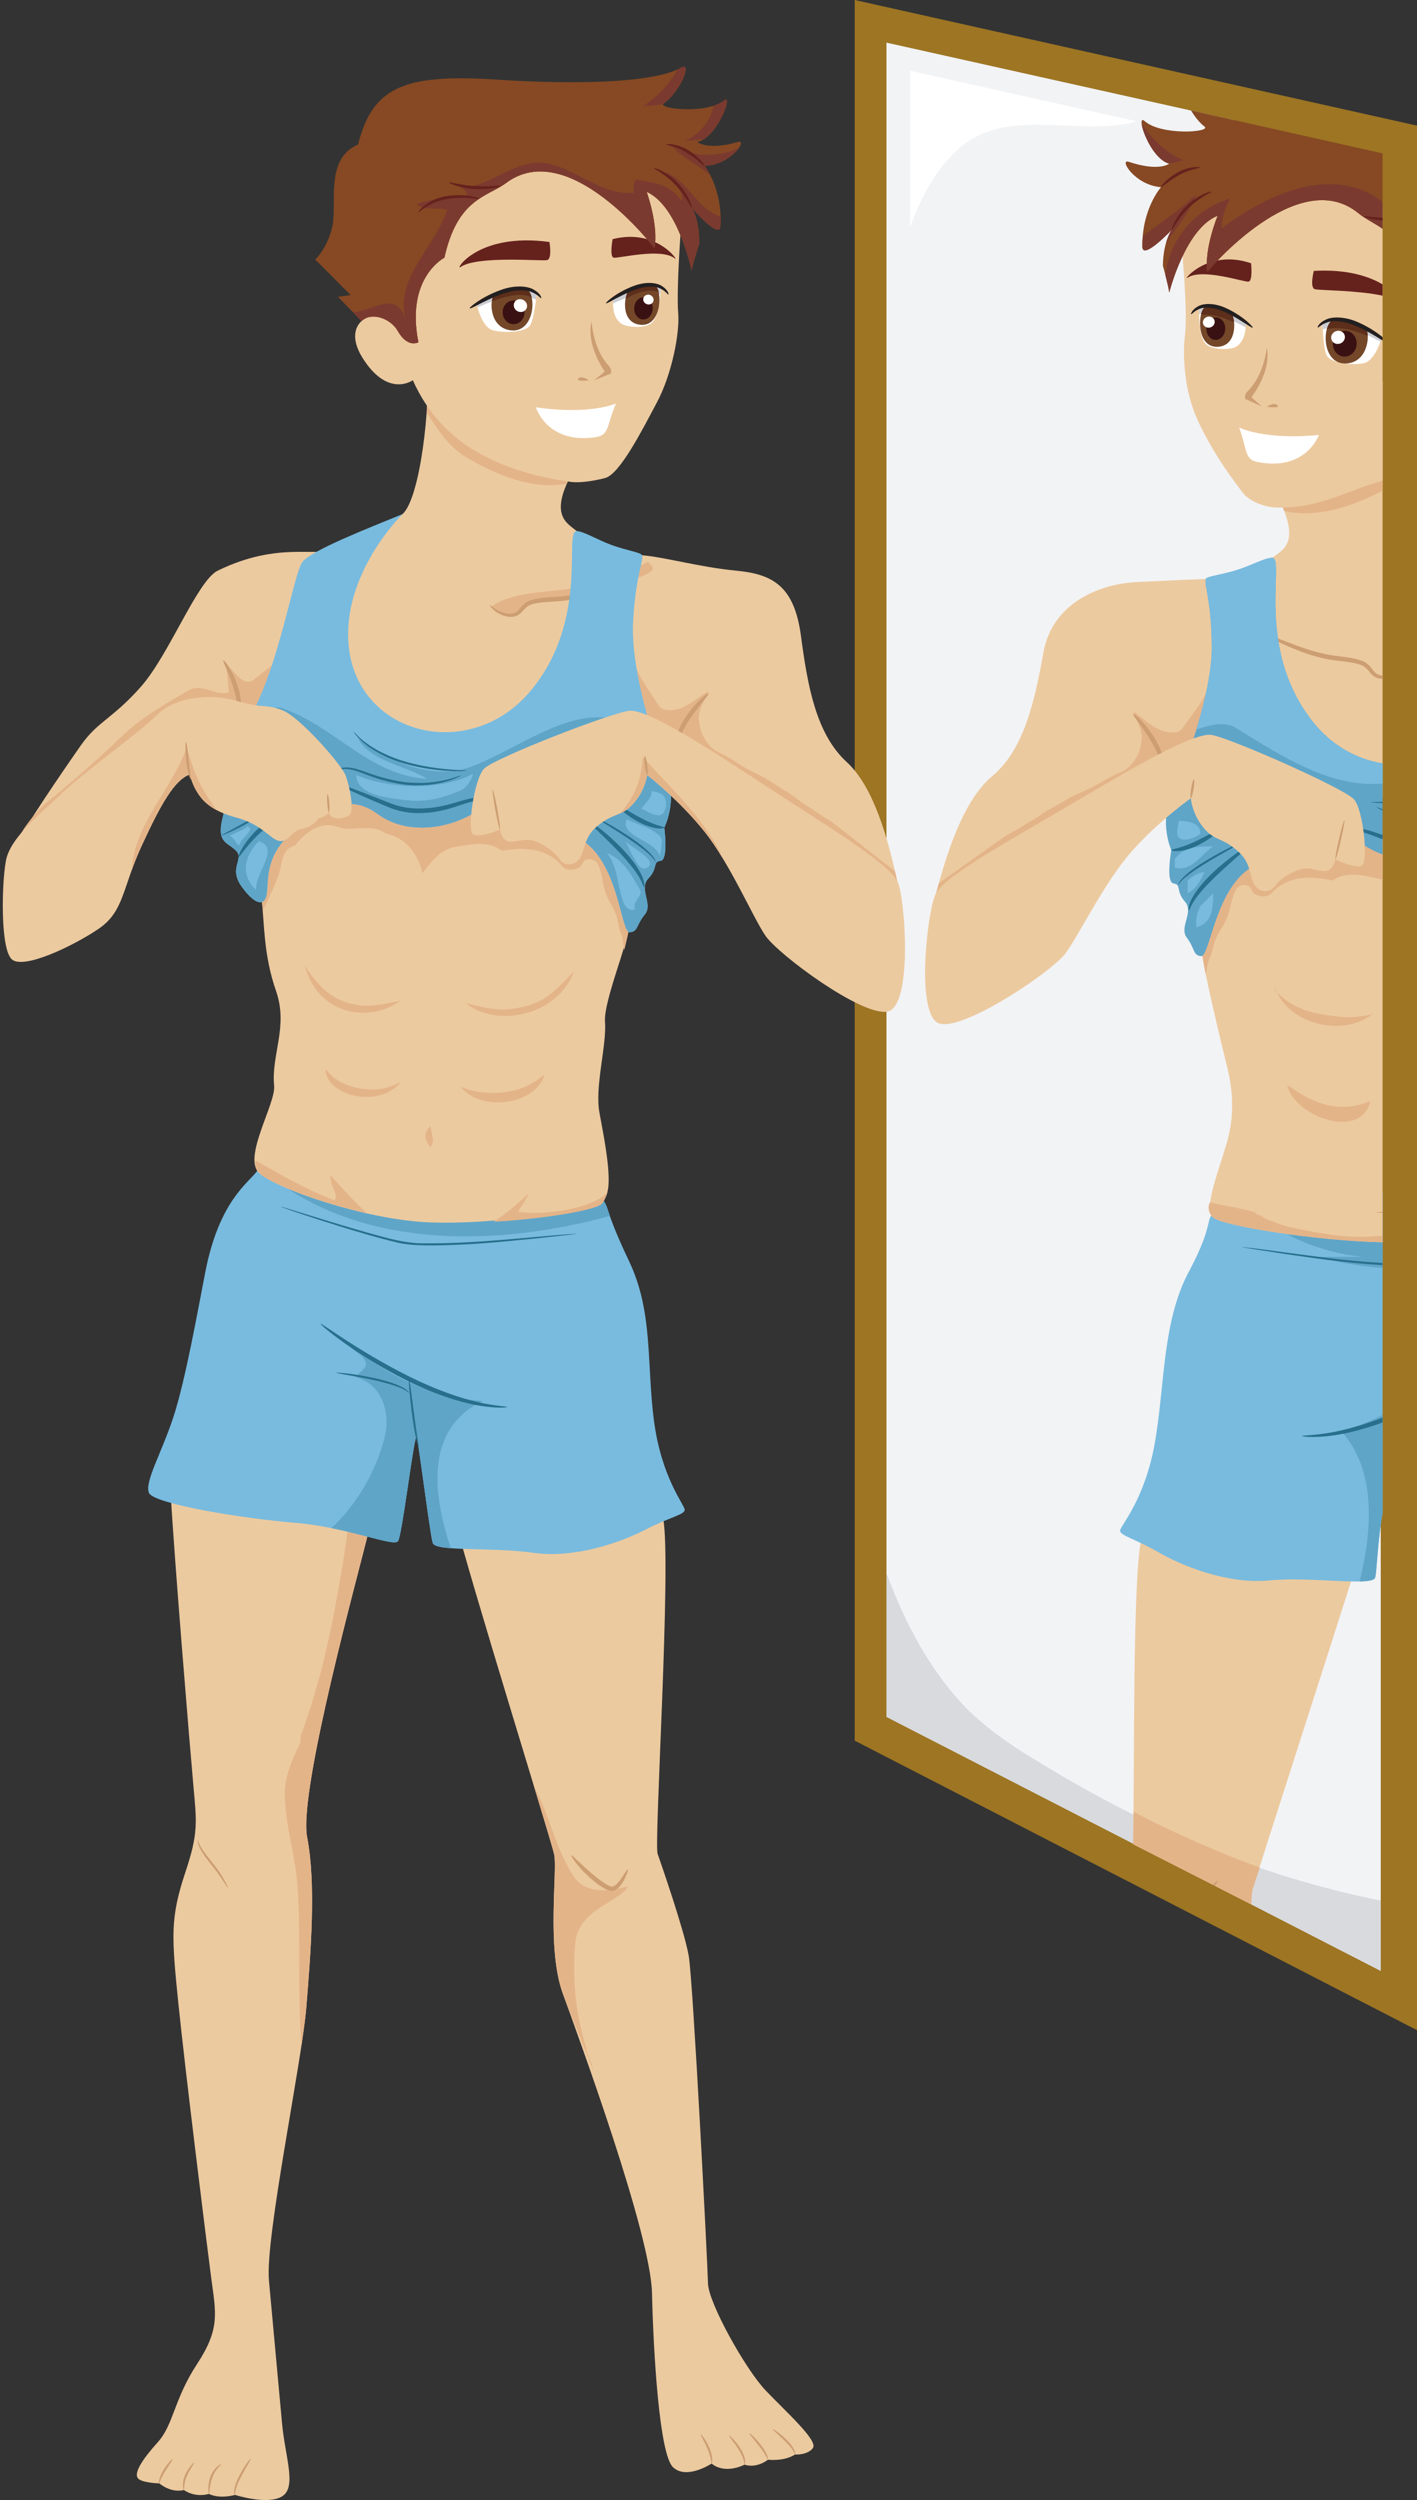
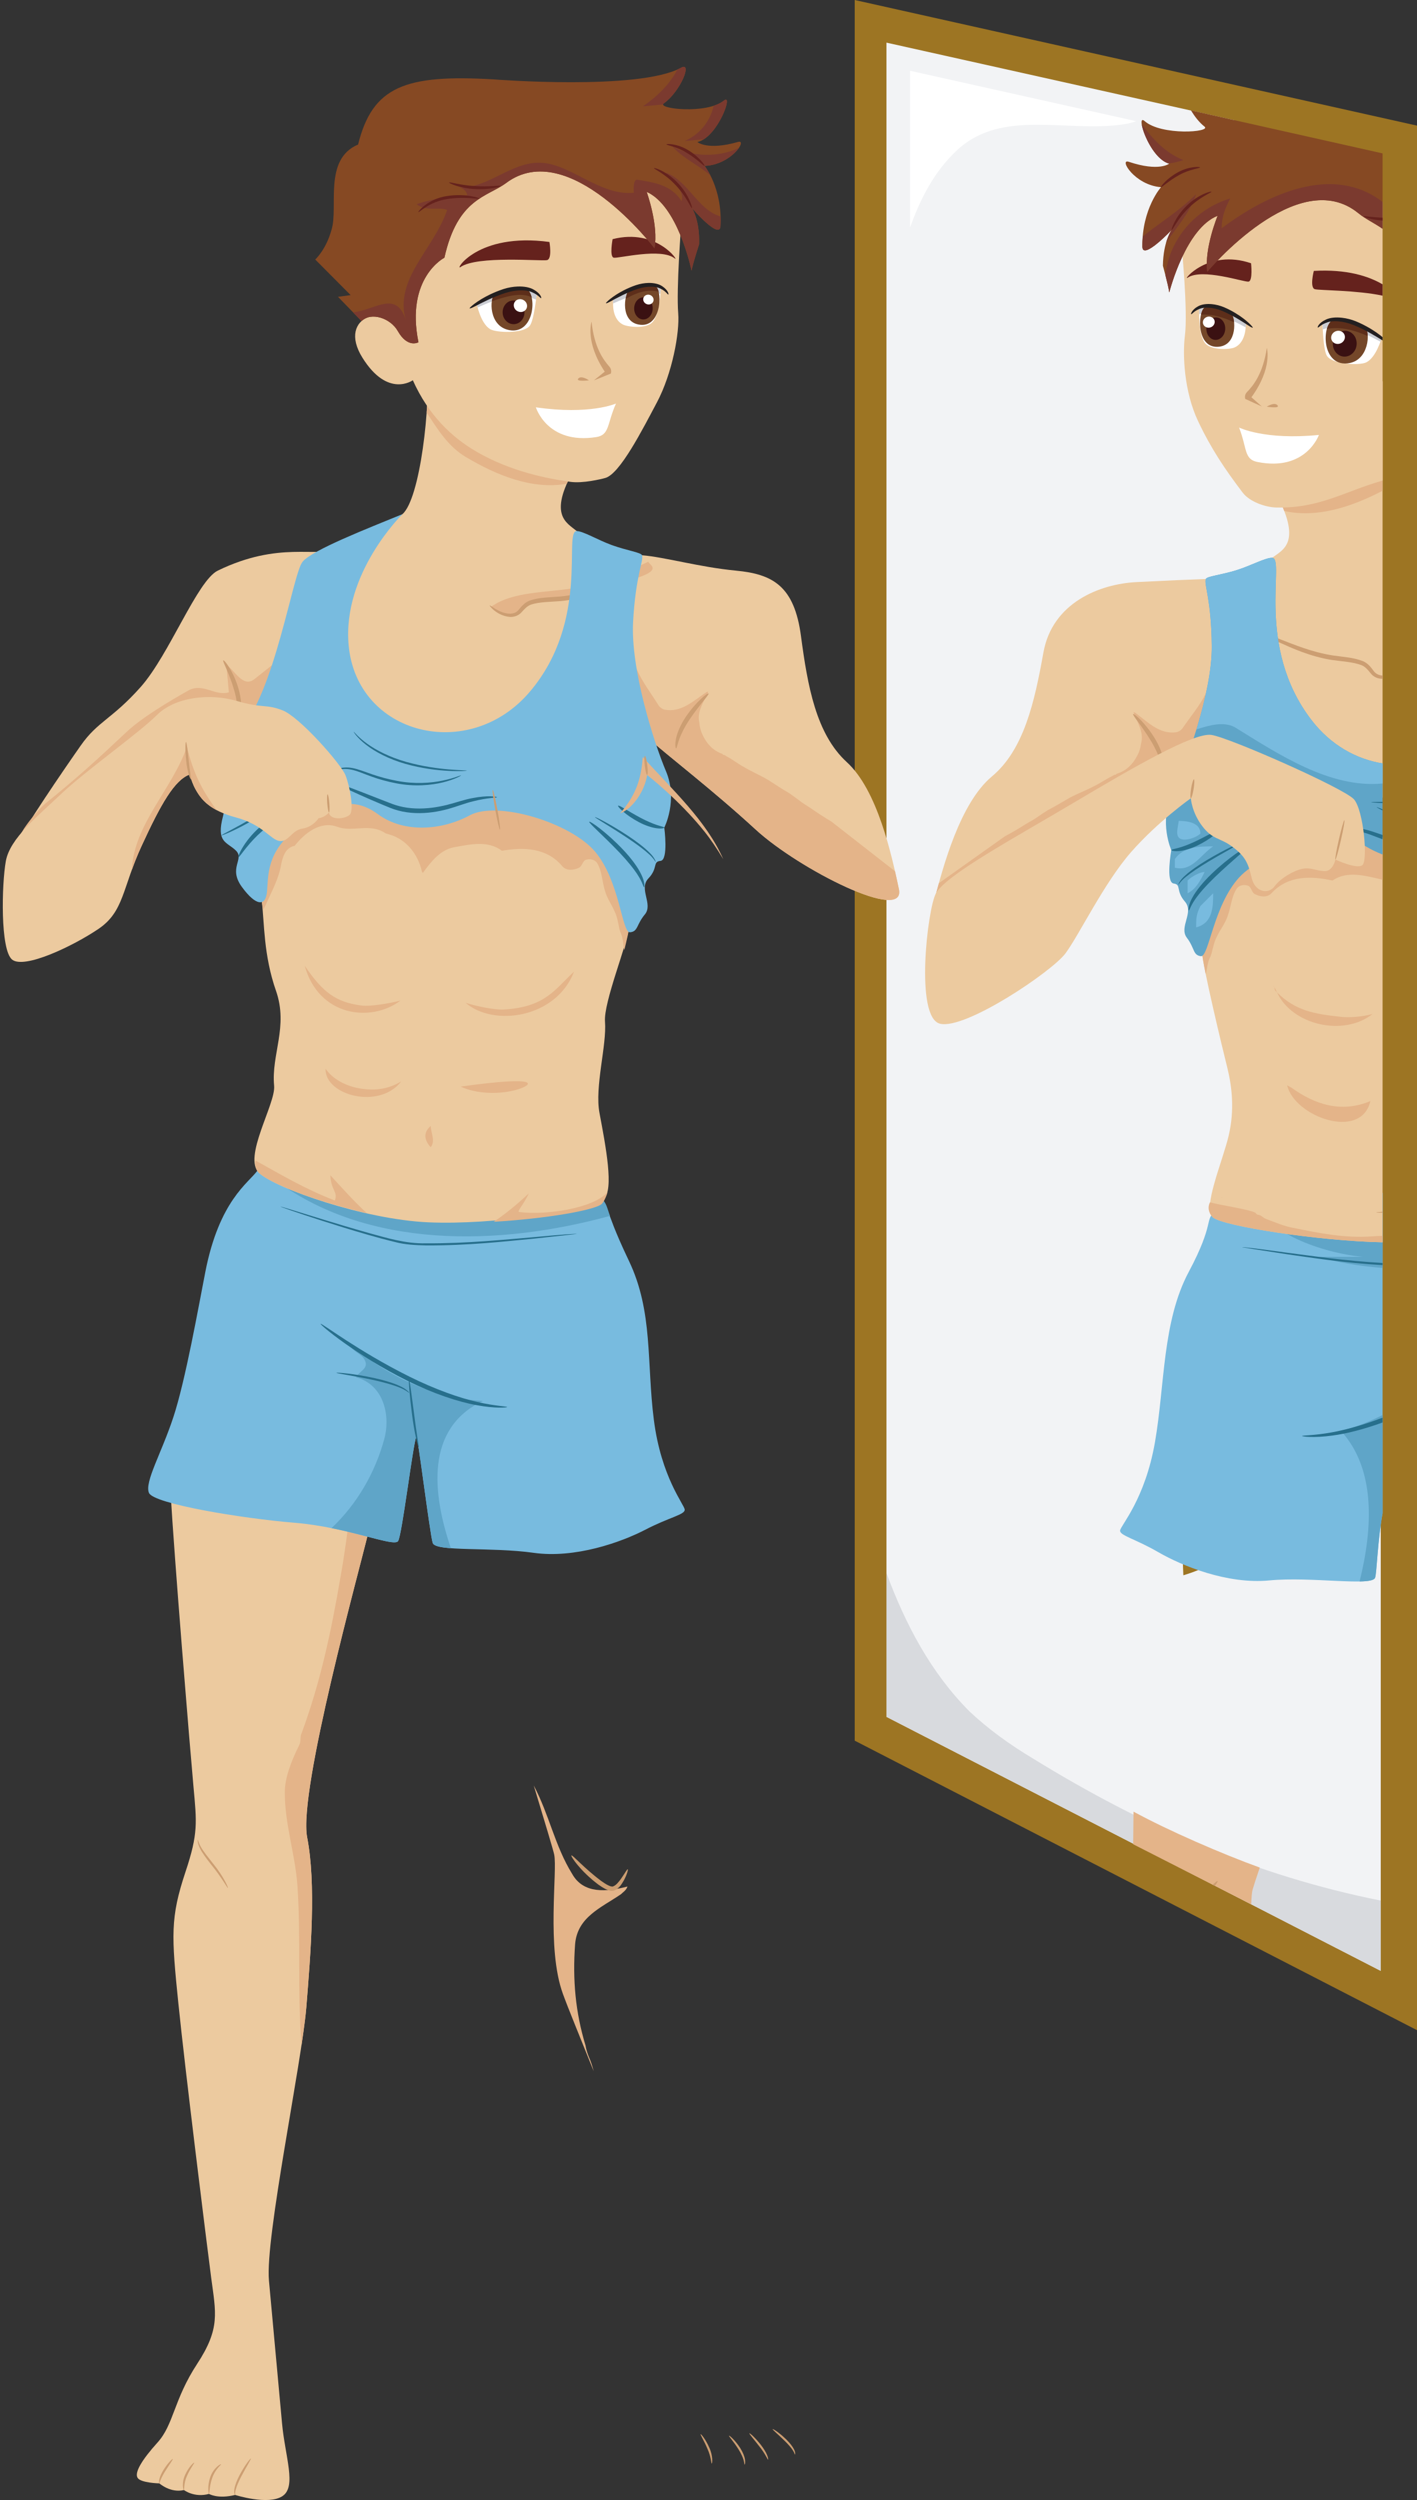
<svg xmlns="http://www.w3.org/2000/svg" height="622.8" preserveAspectRatio="xMidYMid meet" version="1.0" viewBox="-0.7 0.0 353.2 622.8" width="353.2" zoomAndPan="magnify">
  <rect x="-0.7" y="0.0" width="353.2" height="622.8" fill="#333333" stroke="none" />
  <defs>
    <clipPath id="a">
      <path d="M 212 0 L 352.57 0 L 352.57 506 L 212 506 Z M 212 0" />
    </clipPath>
    <clipPath id="b">
      <path d="M 33 368 L 92 368 L 92 622.77 L 33 622.77 Z M 33 368" />
    </clipPath>
  </defs>
  <g>
    <g clip-path="url(#a)">
      <path d="M 212.344 0 L 212.344 433.605 L 352.566 505.758 L 352.566 31.312 L 212.344 0" fill="#9d7523" />
    </g>
    <g>
      <path d="M 322.93 378.609 C 313.375 381.797 304.879 389.23 294.262 392.414 C 292.137 348.879 312.312 310.652 320.809 267.117 C 323.992 245.879 328.238 226.766 330.363 206.59 C 333.551 185.352 326.117 166.238 327.18 145.004 C 327.18 139.691 322.93 135.445 321.867 130.137 C 321.867 122.703 320.809 116.332 319.746 108.898 C 313.375 84.477 305.941 60.055 305.941 35.633 C 305.941 33.699 306.344 31.816 306.965 29.945 C 274.496 22.711 231.121 13.039 220.258 10.621 C 220.258 30.547 220.258 417.809 220.258 427.676 C 224.695 429.953 320.191 479.008 343.465 490.961 C 343.465 482.77 343.465 435.594 343.465 374.559 C 336.516 375.41 329.645 376.57 322.93 378.609" fill="#f2f3f5" />
    </g>
    <g>
      <path d="M 241.008 426.375 C 231.297 416.66 224.984 404.613 220.258 391.859 C 220.258 412.684 220.258 425.949 220.258 427.676 C 228.102 431.703 323.598 480.758 343.465 490.961 C 343.465 488.477 343.465 482.402 343.465 473.445 C 312.266 467.215 284.395 455.051 256.766 438.051 C 250.93 434.547 245.676 430.754 241.008 426.375" fill="#d8dade" />
    </g>
    <g>
      <path d="M 238 37.273 C 249.258 27.004 265.258 33.125 279.477 30.953 C 280.535 30.797 281.535 30.531 282.496 30.188 C 260.828 25.355 233.23 19.207 226.133 17.625 C 226.133 20.566 226.133 35.344 226.133 56.723 C 228.711 49.414 232.258 42.574 238 37.273" fill="#fff" />
    </g>
    <g>
-       <path d="M 112.48 377.641 C 116.629 394.164 136.547 457.922 137.43 461.941 C 138.309 465.961 135.461 485.195 139.582 496.605 C 143.703 508.016 161.484 556.395 161.82 571.227 C 162.16 586.059 163.652 611.289 167.027 614.566 C 170.406 617.844 176.684 613.68 176.684 613.68 C 176.684 613.68 179.508 616.496 184.91 613.949 C 184.91 613.949 187.535 615.07 190.738 612.727 C 190.738 612.727 194.715 613.219 197.457 611.43 C 197.457 611.43 200.551 611.656 201.922 609.824 C 203.293 607.988 195.289 600.859 190.188 595.52 C 185.078 590.176 175.871 573.59 175.773 568.816 C 175.676 564.039 172.055 493.434 170.969 487.211 C 169.887 480.988 164.145 464.445 163.219 461.797 C 162.289 459.148 166.684 389.707 164.629 378.445 C 162.566 367.184 109.059 363.996 112.48 377.641" fill="#ecca9f" />
-     </g>
+       </g>
    <g>
      <path d="M 145.262 509.586 C 142.742 501.316 141.996 493.18 142.648 484.328 C 143.199 477.535 149.141 475.234 154.105 471.844 C 154.371 471.527 155.48 470.84 155.691 469.941 C 150.539 471.289 144.727 471.828 141.922 466.809 C 137.602 459.848 136.215 452.074 132.34 444.77 C 135.141 454.004 137.16 460.719 137.43 461.941 C 138.309 465.961 135.461 485.195 139.582 496.605 C 140.938 500.359 143.906 507.516 147.289 515.961 C 146.977 514.762 146.609 513.582 146.105 512.438 C 145.738 511.594 145.312 510.168 145.262 509.586" fill="#e4b489" />
    </g>
    <g clip-path="url(#b)">
      <path d="M 41.844 371.938 C 42.637 386.906 46.676 435.75 47.512 444.902 C 48.352 454.051 48.723 456.734 45.543 466.27 C 41.727 477.727 42.035 482.141 43.762 499.07 C 45.484 515.996 50.785 558.566 51.934 567.348 C 53.082 576.129 54.285 579.949 48.438 588.859 C 42.594 597.77 42.625 603.934 38.594 608.406 C 34.562 612.875 32.793 615.945 33.594 617.238 C 34.395 618.531 39.02 618.621 39.02 618.621 C 39.02 618.621 41.809 621.098 45.152 620.277 C 45.152 620.277 47.727 622.266 51.391 621.242 C 51.391 621.242 53.566 622.582 57.91 621.5 C 57.91 621.5 66.184 624.16 69.727 621.781 C 73.27 619.406 70.367 611.984 69.602 603.68 C 68.84 595.375 67.316 578.766 66.336 568.094 C 65.359 557.418 74.52 513.852 75.648 500.078 C 76.777 486.305 78.117 469.266 75.859 457.68 C 73.598 446.094 89.02 390.68 91.23 381.25 C 93.441 371.82 41.375 363.098 41.844 371.938" fill="#ecca9f" />
    </g>
    <g>
      <path d="M 86.688 375.695 C 85.922 381.449 85.207 387.195 84.148 392.977 C 81.859 406.375 79.203 418.93 74.508 431.672 C 74.008 432.594 74.406 433.73 73.906 434.656 C 71.926 438.648 70.266 442.902 70.293 446.418 C 70.238 454.34 72.922 462.012 73.449 469.883 C 74.328 483.02 73.398 496.324 74.457 509.441 C 75.027 505.66 75.453 502.434 75.648 500.078 C 76.777 486.305 78.117 469.266 75.859 457.68 C 73.598 446.094 89.02 390.68 91.23 381.25 C 91.684 379.32 89.863 377.422 86.688 375.695" fill="#e4b489" />
    </g>
    <g>
      <path d="M 159.336 138.316 C 165.191 138.805 173.621 141.277 182.758 142.148 C 191.895 143.02 197.289 145.941 198.949 158.438 C 200.609 170.93 202.73 182.867 210.379 189.855 C 218.027 196.844 221.551 212.926 223.359 221.477 C 225.172 230.023 198.477 216.582 187.652 206.637 C 176.828 196.695 166.359 188.77 160.223 183.352 C 154.086 177.934 149.695 159.879 151.66 151.496 C 153.625 143.113 159.336 138.316 159.336 138.316" fill="#ecca9f" />
    </g>
    <g>
      <path d="M 222.387 217.031 L 206.527 204.652 C 204.828 203.637 203.137 202.555 201.434 201.359 C 200.434 200.68 199.355 200.098 198.43 199.324 C 197.652 198.742 196.879 198.18 196.109 197.641 C 194.324 196.613 192.574 195.441 190.789 194.305 C 188.805 193.117 186.762 192.281 184.773 191.094 C 183.152 190.219 181.953 189.219 180.426 188.418 C 180.156 188.273 179.871 187.957 179.539 188.074 C 179.516 187.816 179.254 187.758 179.254 187.758 C 176.961 186.941 175.43 185.203 174.473 183.156 C 174.016 182.254 173.703 181.172 173.633 180.078 C 173.605 179.965 173.582 179.852 173.562 179.734 C 173.066 177.133 174.734 174.844 175.797 172.438 C 175.945 172.168 175.367 172.391 175.289 172.484 C 172.07 174.66 169.008 177.59 164.918 176.77 C 164.391 176.645 163.754 176.191 163.449 175.707 C 161.547 172.637 159.418 169.926 158.012 166.723 C 155.871 161.441 153.57 156.422 151.734 151.188 C 151.711 151.289 151.684 151.395 151.66 151.496 C 149.695 159.879 154.086 177.934 160.223 183.352 C 166.359 188.77 176.828 196.695 187.652 206.637 C 198.477 216.582 225.172 230.023 223.359 221.477 C 223.082 220.152 222.762 218.648 222.387 217.031" fill="#e4b489" />
    </g>
    <g>
      <path d="M 83.668 136.711 C 78.156 139.016 68.969 134.684 53.598 142.137 C 48.465 144.625 41.48 163.145 34.352 171.148 C 27.227 179.152 23.684 179.648 19.453 185.676 C 15.219 191.703 4.973 206.656 3.438 210.387 C 1.898 214.113 21.168 209.953 27.031 201.215 C 32.895 192.473 53.312 182.227 60.68 186.164 C 68.051 190.102 67.25 175.82 70.727 169.008 C 74.203 162.195 89.43 134.301 83.668 136.711" fill="#ecca9f" />
    </g>
    <g>
      <path d="M 71.199 162.043 C 68.551 164.68 65.547 166.91 62.633 169.238 C 59.785 171.402 57.664 166.703 55.727 165.684 C 55.934 167.945 56.141 170.203 56.348 172.461 C 52.922 173.48 49.969 170.098 46.387 171.926 C 41.781 174.516 34.676 178.719 30.828 182.348 C 23.637 189.117 18.332 193.957 10.613 200.156 C 9.062 201.375 -0.406 211.762 5.648 211.758 C 11.316 211.746 17.594 209.031 22.176 205.883 C 27.664 202.109 30.945 196.25 36.723 192.551 C 42.473 188.871 49.789 185.16 56.805 185.301 C 62.801 185.414 65.293 188.629 67.391 180.812 C 69.348 173.512 72.086 166.68 74.191 159.441 C 73.168 160.27 72.137 161.121 71.199 162.043" fill="#e4b489" />
    </g>
    <g>
      <path d="M 63.461 291.613 C 61.238 294.691 53.957 299.031 50.477 316.859 C 48.73 325.805 45.523 343.891 42.516 353.008 C 39.508 362.129 35.285 369.18 36.43 371.895 C 37.578 374.609 59.441 378.238 72.742 379.328 C 86.039 380.414 97.531 385.512 98.535 383.883 C 99.539 382.25 102.168 360.137 103.09 357.773 C 103.363 357.066 106.449 382.129 107.164 384.371 C 107.887 386.613 121.863 385.328 132.254 386.809 C 142.645 388.293 154.184 384.156 160.176 381.047 C 166.172 377.93 170.086 377.316 169.969 376.043 C 169.852 374.773 164.105 367.996 162.277 353.68 C 160.453 339.367 162.117 326.777 156.086 314.133 C 148.32 297.848 153.641 304.055 146.473 298.734 C 143.859 296.797 67.328 286.262 63.461 291.613" fill="#78bbdf" />
    </g>
    <g>
      <path d="M 119.676 348.977 C 107.309 348.352 95.652 342.684 86.422 334.734 C 86.898 336.746 89.57 337.086 90.336 339.066 C 91.105 341.047 88.809 341.551 88.07 343.086 C 95.285 345.059 96.613 353.145 95.059 358.562 C 92.797 366.816 88.34 374.621 81.934 380.664 C 90.977 382.484 97.773 385.117 98.535 383.883 C 99.539 382.25 102.168 360.137 103.09 357.773 C 103.363 357.066 106.449 382.129 107.164 384.371 C 107.406 385.121 109.121 385.473 111.684 385.668 C 107.082 372.102 105.219 355.809 119.676 348.977" fill="#5fa5c8" />
    </g>
    <g>
      <path d="M 151.348 302.887 C 150.641 300.996 150.445 299.5 149.172 298.559 C 146.559 296.617 67.328 286.262 63.461 291.613 C 63.121 292.086 67.855 292.379 67.152 293.379 C 90.641 311.414 123.898 310.41 151.348 302.887" fill="#5fa5c8" />
    </g>
    <g>
      <path d="M 64.543 224.363 C 65.219 229.941 64.965 237.875 68.094 246.816 C 71.219 255.758 66.879 262.656 67.629 270.473 C 68.059 274.984 59.703 288.371 63.902 292.215 C 68.098 296.059 90.031 303.785 106.113 304.488 C 122.199 305.191 146.074 301.598 149.797 298.59 C 152.383 296.496 150.289 285.516 148.73 277.27 C 147.488 270.723 150.57 260.41 150.102 254.484 C 149.727 249.688 155.637 235.23 156.141 230.953 C 156.645 226.68 156.273 207.23 131.148 201.594 C 106.023 195.953 115.09 203.965 106.629 202.562 C 98.172 201.156 90.426 196.359 81.957 199.059 C 73.492 201.758 62.961 211.309 64.543 224.363" fill="#ecca9f" />
    </g>
    <g>
      <path d="M 82.75 299.055 C 75.078 296.059 69.789 292.844 62.957 289.078 C 62.844 290.395 63.102 291.484 63.902 292.215 C 66.84 294.906 78.484 299.422 90.719 302.184 C 87.539 299.293 84.582 295.934 81.637 292.758 C 81.82 296.652 83.613 296.844 82.75 299.055" fill="#e4b489" />
    </g>
    <g>
      <path d="M 128.863 301.93 C 127.809 302.027 129.777 300.246 131.105 297.281 C 127.996 300.207 125.09 302.535 122.359 304.355 C 135.348 303.59 147.277 301.508 149.215 299.977 C 149.734 299.562 150.492 297.98 150.715 296.992 C 147.18 301.051 135.277 302.75 128.863 301.93" fill="#e4b489" />
    </g>
    <g>
      <path d="M 90.254 271.301 C 86.527 270.973 82.504 269.25 80.445 266.211 C 80.223 272.898 93.902 276.492 99.324 269.367 C 96.594 271.062 93.445 271.684 90.254 271.301" fill="#e4b489" />
    </g>
    <g>
-       <path d="M 128.199 271.426 C 123.715 272.727 117.949 272.488 114.117 270.676 C 118.941 277.07 132.879 275.387 135.027 267.691 C 134.863 267.77 132.004 270.32 128.199 271.426" fill="#e4b489" />
+       <path d="M 128.199 271.426 C 123.715 272.727 117.949 272.488 114.117 270.676 C 134.863 267.77 132.004 270.32 128.199 271.426" fill="#e4b489" />
    </g>
    <g>
      <path d="M 124.77 251.48 C 122.539 251.598 117.648 250.57 115.352 249.797 C 122.324 255.855 137.941 253.645 142.387 242.043 C 137.574 246.453 135.242 250.918 124.77 251.48" fill="#e4b489" />
    </g>
    <g>
      <path d="M 89.309 250.469 C 91.516 250.82 96.789 249.863 99.133 249.246 C 91.762 254.816 78.719 253.219 75.25 240.562 C 79.773 247.254 83.078 249.641 89.309 250.469" fill="#e4b489" />
    </g>
    <g>
      <path d="M 106.648 285.777 C 107.91 284.273 106.684 282.172 106.664 280.484 C 105.215 281.738 104.582 283.465 106.648 285.777" fill="#e4b489" />
    </g>
    <g>
      <path d="M 131.148 201.594 C 106.023 195.953 115.09 203.965 106.629 202.562 C 98.172 201.156 90.426 196.359 81.957 199.059 C 73.492 201.758 62.961 211.309 64.543 224.363 C 64.633 225.113 64.734 225.859 64.848 226.617 C 65.125 226.23 65.363 225.812 65.559 225.359 C 67.043 221.98 68.812 218.91 69.41 215.184 C 69.832 213.266 70.492 211.152 72.758 210.688 C 75.129 207.652 79.102 204.383 83.348 205.957 C 87.238 207.395 91.457 204.957 95.281 207.512 C 95.465 207.664 95.898 207.711 96.25 207.848 C 100.457 209 103.441 212.656 104.438 217.008 C 104.445 217.094 104.656 217.504 104.734 217.41 C 106.781 214.57 109.078 211.715 112.438 211.062 C 116.391 210.359 120.902 209.262 124.395 211.93 C 129.695 211.016 135.512 211.082 139.441 215.762 C 140.5 217.031 142.355 216.777 143.664 216.145 C 144.395 215.734 144.539 214.523 145.281 214.199 C 146.273 213.852 147.578 214.074 148.18 215.047 C 149.398 217.156 149.359 219.551 150.086 221.879 C 150.605 223.797 151.77 225.312 152.531 227.121 C 153.168 228.43 153.391 229.949 153.699 231.457 C 153.809 231.703 153.848 232.129 154.047 232.449 C 154.621 233.754 154.613 235.258 154.91 236.664 C 155.551 234.102 156.016 232.035 156.141 230.953 C 156.645 226.68 156.273 207.23 131.148 201.594" fill="#e4b489" />
    </g>
    <g>
      <path d="M 105.742 90.602 C 106.676 100.773 104.047 124.254 99.609 128.078 C 95.176 131.902 78.426 143.008 80.32 163.684 C 82.219 184.355 98.957 191.707 111.188 190.926 C 123.422 190.145 141.805 174.445 143.516 159.594 C 145.23 144.738 145.652 134.445 143.062 132.293 C 140.473 130.137 135.508 128.199 143.234 115.527 C 150.957 102.859 104.188 73.656 105.742 90.602" fill="#ecca9f" />
    </g>
    <g>
      <path d="M 143.121 146.398 C 135.59 147.688 127.344 147.238 121.852 151.055 C 121.473 151.535 123.598 153.258 125.195 153.242 C 128.137 153.219 130.414 150.18 133.547 149.582 C 135.41 149.227 139.617 149.137 144.184 148.156 C 149.621 146.988 155.574 144.863 158.816 143.711 C 164.398 141.723 160.859 140.578 160.922 139.906 C 155.789 142.336 149.805 145.254 143.121 146.398" fill="#e4b489" />
    </g>
    <g>
      <path d="M 115.484 113.891 C 123.215 118.457 131.918 122.004 140.574 120.516 C 141.215 119.066 142.082 117.418 143.234 115.527 C 150.957 102.859 104.188 73.656 105.742 90.602 C 106.027 93.723 105.98 98.098 105.645 102.773 C 108.391 106.926 110.934 111.18 115.484 113.891" fill="#e4b489" />
    </g>
    <g>
      <path d="M 121.359 150.812 C 121.418 150.75 121.844 151.105 122.672 151.613 C 123.488 152.086 124.781 152.848 126.414 152.867 C 127.215 152.863 128.051 152.562 128.625 151.852 C 129.266 151.074 130.094 150.07 131.344 149.602 C 133.77 148.773 136.348 148.816 139.039 148.582 C 144.305 148.074 148.973 146.387 152.316 145.324 C 155.664 144.199 157.719 143.434 157.785 143.582 C 157.848 143.723 155.898 144.758 152.598 146.086 C 149.281 147.352 144.66 149.184 139.121 149.73 C 136.445 149.945 133.773 149.93 131.727 150.586 C 130.734 150.93 130.043 151.691 129.34 152.48 C 128.559 153.387 127.359 153.746 126.402 153.68 C 124.449 153.527 123.203 152.582 122.414 151.977 C 121.629 151.332 121.309 150.863 121.359 150.812" fill="#cc9e72" />
    </g>
    <g>
      <path d="M 99.609 128.078 C 91.047 131.598 77.188 136.969 74.723 139.93 C 72.262 142.891 67.82 172.691 58.797 182.406 C 49.777 192.121 56.684 196.613 54.902 203.27 C 53.121 209.926 55.832 209.68 58.086 211.863 C 60.336 214.051 56.086 216.148 59.602 220.953 C 63.117 225.758 65.523 225.879 65.859 222.09 C 66.195 218.297 65.633 212.195 73.301 206.367 C 80.969 200.535 86.883 197.941 93.48 202.805 C 100.078 207.668 109.57 206.797 116.406 203.094 C 123.246 199.391 141.523 204.891 147.66 212.188 C 153.797 219.484 154.301 232.426 156.336 232.238 C 158.371 232.055 157.875 230.391 160.027 227.801 C 162.184 225.211 158.422 221.453 160.914 218.832 C 163.406 216.211 161.898 214.641 163.934 214.453 C 165.965 214.27 164.879 206.164 164.879 206.164 C 164.879 206.164 168.355 199.352 165.301 192.113 C 162.242 184.875 156.465 166.605 157.102 154.93 C 157.738 143.25 159.801 139.645 159.336 138.316 C 159.09 137.613 155.594 137.16 151.754 135.766 C 148.355 134.531 144.668 132.305 143.062 132.293 C 139.641 132.266 146.473 154.535 131.355 172.328 C 116.242 190.121 88.258 183.129 86.203 160.75 C 84.555 142.789 99.609 128.078 99.609 128.078" fill="#78bbdf" />
    </g>
    <g>
-       <path d="M 165.301 192.113 C 164.613 190.484 163.785 188.297 162.93 185.758 C 158.547 183.922 155.09 179.148 150.352 178.754 C 139.41 177.707 128.203 186.41 117.746 190.594 C 107.867 194.723 96.895 190.16 88.41 183.906 C 92.191 190.008 100.145 190.449 105.754 194.039 C 91.008 193.047 82.965 180.938 69.355 176.324 C 68.289 175.906 63.457 177.164 62.422 177.09 C 61.305 179.184 60.098 181.004 58.797 182.406 C 49.777 192.121 56.684 196.613 54.902 203.27 C 53.121 209.926 55.832 209.68 58.086 211.863 C 60.336 214.051 56.086 216.148 59.602 220.953 C 63.117 225.758 65.523 225.879 65.859 222.09 C 66.195 218.297 65.633 212.195 73.301 206.367 C 80.969 200.535 86.883 197.941 93.48 202.805 C 100.078 207.668 109.57 206.797 116.406 203.094 C 123.246 199.391 141.523 204.891 147.66 212.188 C 153.797 219.484 154.301 232.426 156.336 232.238 C 158.371 232.055 157.875 230.391 160.027 227.801 C 162.184 225.211 158.422 221.453 160.914 218.832 C 163.406 216.211 161.898 214.641 163.934 214.453 C 165.965 214.27 164.879 206.164 164.879 206.164 C 164.879 206.164 168.355 199.352 165.301 192.113 Z M 58.914 210.648 C 57.965 209.855 57.566 208.719 56.641 208.219 C 57.996 207.227 59.707 207.055 61.043 205.812 C 61.234 206.039 61.406 206.316 61.738 206.285 C 61.316 208.082 59.336 208.848 58.914 210.648 Z M 63.152 221.688 C 59.094 218.051 60.238 213.094 63.816 209.539 C 69.309 211.262 62.766 217.477 63.152 221.688 Z M 113.867 197.031 C 108.215 199.309 104.539 200.012 98.594 199.09 C 94.734 198.566 88.207 197.699 88.074 193.023 C 96.062 196.551 109.234 197.051 117.211 192.77 C 116.902 194.188 115.57 196.371 113.867 197.031 Z M 157.676 226.496 C 155.984 227.238 154.953 225.574 154.555 224.438 C 153.121 220.344 153.32 215.859 150.566 212.484 C 154.648 214.02 156.688 217.98 158.676 221.422 C 159.996 223.059 156.617 224.539 157.676 226.496 Z M 160.258 216.297 C 158.391 217.016 156.828 212.52 155.215 209.676 C 157.91 211.785 163.801 214.836 160.258 216.297 Z M 163.793 213.332 C 162.547 209.137 153.742 208.453 155.477 204.094 C 158.383 205.422 161.195 206.066 163.605 208.074 C 164.875 209.129 163.926 211.562 163.793 213.332 Z M 159.188 201.445 C 160.176 199.945 161.742 198.934 161.703 197.059 C 162.773 197.332 163.938 197.383 164.762 198.297 C 165.766 199.668 165.449 202.629 163.73 203.078 C 162.281 203.211 160.723 202.184 159.188 201.445" fill="#5fa5c8" />
-     </g>
+       </g>
    <g>
      <path d="M 103.676 360.453 C 103.469 360.516 102.535 356.758 101.965 352.059 C 101.355 347.363 101.098 343.535 101.238 343.52 C 101.387 343.504 101.879 347.305 102.488 351.988 C 103.059 356.684 103.746 360.43 103.676 360.453" fill="#276f8c" />
    </g>
    <g>
      <path d="M 125.719 350.5 C 125.73 350.629 122.781 350.902 118.129 350.039 C 113.488 349.211 107.258 347.137 100.836 343.949 C 87.961 337.551 79.016 329.984 79.215 329.777 C 79.41 329.488 88.609 336.598 101.344 342.918 C 107.699 346.074 113.773 348.227 118.297 349.242 C 122.816 350.293 125.723 350.316 125.719 350.5" fill="#276f8c" />
    </g>
    <g>
      <path d="M 101.301 346.973 C 101.254 347.012 100.488 346.273 98.895 345.648 C 97.32 344.996 95.035 344.355 92.48 343.789 C 87.363 342.68 83.137 342.129 83.152 341.977 C 83.168 341.84 87.438 342.156 92.594 343.277 C 95.168 343.844 97.473 344.551 99.047 345.309 C 100.645 346.035 101.375 346.926 101.301 346.973" fill="#276f8c" />
    </g>
    <g>
      <path d="M 56.098 470.312 C 55.996 470.352 54.48 467.574 51.98 464.535 C 50.766 462.996 49.672 461.555 49.105 460.359 C 48.516 459.172 48.527 458.309 48.59 458.312 C 48.672 458.301 48.785 459.094 49.434 460.188 C 50.059 461.289 51.176 462.664 52.395 464.211 C 54.914 467.27 56.27 470.246 56.098 470.312" fill="#cc9e72" />
    </g>
    <g>
      <path d="M 155.766 465.648 C 155.898 465.703 155.656 466.812 154.789 468.434 C 154.305 469.207 153.832 470.258 152.457 470.918 C 151.578 471.215 150.859 470.844 150.262 470.578 C 149.637 470.277 149.062 469.895 148.488 469.492 C 144.004 466.152 141.477 462.371 141.734 462.195 C 141.977 461.984 144.863 465.363 149.16 468.555 C 149.699 468.941 150.234 469.301 150.762 469.57 C 151.289 469.848 151.828 470.035 152.105 469.922 C 152.926 469.609 153.613 468.672 154.102 468.004 C 155.098 466.574 155.609 465.582 155.766 465.648" fill="#cc9e72" />
    </g>
    <g>
      <path d="M 39.02 618.621 C 38.953 618.629 38.859 618.199 39.023 617.551 C 39.176 616.91 39.547 616.078 40.07 615.242 C 41.117 613.57 42.262 612.453 42.367 612.547 C 42.48 612.645 41.531 613.895 40.516 615.52 C 40.008 616.332 39.605 617.094 39.379 617.664 C 39.141 618.234 39.098 618.617 39.02 618.621" fill="#cc9e72" />
    </g>
    <g>
      <path d="M 45.152 620.277 C 44.988 620.359 44.508 618.504 45.438 616.508 C 46.305 614.543 47.613 613.363 47.707 613.469 C 47.82 613.566 46.734 614.859 45.922 616.719 C 45.055 618.578 45.273 620.254 45.152 620.277" fill="#cc9e72" />
    </g>
    <g>
      <path d="M 51.391 621.242 C 51.285 621.273 50.91 619.324 51.711 617.059 C 52.504 614.75 54.355 613.691 54.406 613.875 C 54.48 613.961 52.938 615.094 52.207 617.238 C 51.453 619.348 51.57 621.246 51.391 621.242" fill="#cc9e72" />
    </g>
    <g>
      <path d="M 57.91 621.5 C 57.844 621.547 57.543 620.949 57.723 620.004 C 57.875 619.07 58.34 617.863 58.988 616.617 C 60.297 614.125 61.723 612.344 61.836 612.426 C 61.961 612.512 60.742 614.414 59.457 616.859 C 58.82 618.082 58.316 619.227 58.09 620.082 C 57.832 620.941 57.977 621.473 57.91 621.5" fill="#cc9e72" />
    </g>
    <g>
      <path d="M 176.684 613.68 C 176.582 613.664 176.527 611.918 175.613 609.938 C 174.762 607.953 173.809 606.453 173.934 606.371 C 174.043 606.281 175.215 607.68 176.098 609.73 C 177.055 611.785 176.879 613.727 176.684 613.68" fill="#cc9e72" />
    </g>
    <g>
      <path d="M 184.91 613.949 C 184.828 613.945 184.836 613.477 184.633 612.77 C 184.434 612.062 183.996 611.133 183.395 610.164 C 182.18 608.234 180.906 606.848 181.016 606.746 C 181.105 606.645 182.578 607.883 183.844 609.887 C 184.469 610.887 184.879 611.906 184.996 612.688 C 185.117 613.477 184.973 613.961 184.91 613.949" fill="#cc9e72" />
    </g>
    <g>
      <path d="M 190.738 612.727 C 190.66 612.73 189.965 611.109 188.547 609.375 C 187.188 607.613 185.98 606.254 186.09 606.152 C 186.188 606.047 187.574 607.258 188.965 609.051 C 189.66 609.949 190.199 610.836 190.488 611.535 C 190.789 612.23 190.809 612.719 190.738 612.727" fill="#cc9e72" />
    </g>
    <g>
      <path d="M 197.457 611.43 C 197.379 611.43 197.316 610.965 196.891 610.34 C 196.484 609.707 195.785 608.914 194.953 608.094 C 193.281 606.445 191.793 605.227 191.887 605.105 C 191.969 604.992 193.613 606.035 195.324 607.715 C 196.172 608.562 196.859 609.43 197.215 610.156 C 197.59 610.887 197.527 611.441 197.457 611.43" fill="#cc9e72" />
    </g>
    <g>
      <path d="M 143.035 307.383 C 143.035 307.402 138.852 307.855 132.082 308.582 C 125.309 309.227 115.941 310.297 105.52 310.242 C 102.922 310.184 100.344 310.062 97.941 309.434 C 95.551 308.867 93.273 308.234 91.105 307.617 C 86.773 306.375 82.906 305.16 79.664 304.121 C 73.18 302.039 69.207 300.637 69.23 300.57 C 69.254 300.496 73.266 301.773 79.773 303.766 C 83.031 304.758 86.906 305.934 91.238 307.152 C 95.582 308.328 100.316 309.844 105.527 309.715 C 115.895 309.773 125.27 308.762 132.047 308.211 C 138.82 307.578 143.027 307.258 143.035 307.383" fill="#276f8c" />
    </g>
    <g>
      <path d="M 58.672 179.922 C 58.375 179.859 58.957 176.273 57.695 172.035 C 56.527 167.805 54.676 164.668 54.949 164.496 C 55.191 164.305 57.566 167.273 58.801 171.734 C 59.418 173.949 59.547 176.074 59.363 177.578 C 59.203 179.086 58.809 179.953 58.672 179.922" fill="#cc9e72" />
    </g>
    <g>
      <path d="M 167.82 186.438 C 167.676 186.441 167.496 185.484 167.805 183.984 C 168.105 182.488 168.934 180.527 170.207 178.625 C 172.766 174.805 175.727 172.516 175.922 172.75 C 176.148 172.984 173.613 175.594 171.164 179.258 C 169.941 181.086 169.062 182.859 168.59 184.199 C 168.105 185.543 167.996 186.441 167.82 186.438" fill="#cc9e72" />
    </g>
    <g>
      <path d="M 115.656 191.992 C 115.695 192.047 108.66 192.613 100.383 190.293 C 96.27 189.125 92.781 187.285 90.578 185.551 C 88.34 183.832 87.395 182.312 87.469 182.277 C 87.516 182.234 88.547 183.637 90.797 185.25 C 93.023 186.883 96.469 188.633 100.527 189.785 C 108.688 192.078 115.688 191.758 115.656 191.992" fill="#276f8c" />
    </g>
    <g>
      <path d="M 82.332 191.977 C 82.32 191.941 82.734 191.73 83.543 191.492 C 84.34 191.258 85.59 191.031 87.098 191.312 C 88.602 191.578 90.25 192.277 92.094 192.898 C 93.941 193.531 96.008 194.098 98.219 194.512 C 102.633 195.375 106.754 195.055 109.629 194.449 C 112.52 193.855 114.191 193.066 114.227 193.148 C 114.27 193.223 112.641 194.168 109.727 194.887 C 106.836 195.613 102.609 196.016 98.102 195.133 C 95.859 194.711 93.758 194.117 91.902 193.445 C 90.043 192.785 88.43 192.055 87.012 191.75 C 85.594 191.43 84.398 191.574 83.598 191.73 C 82.793 191.891 82.348 192.023 82.332 191.977" fill="#276f8c" />
    </g>
    <g>
      <path d="M 159.844 221.004 C 159.664 221.02 159.465 219.848 158.43 218.23 C 157.441 216.602 155.754 214.535 153.723 212.387 C 149.641 208.105 145.961 204.957 146.172 204.699 C 146.355 204.461 150.391 207.23 154.555 211.602 C 156.629 213.789 158.285 216.016 159.145 217.844 C 160.055 219.664 159.984 221.016 159.844 221.004" fill="#276f8c" />
    </g>
    <g>
      <path d="M 162.727 214.715 C 162.672 214.73 162.23 213.773 160.926 212.652 C 159.668 211.512 157.758 210.113 155.582 208.668 C 151.223 205.781 147.527 203.68 147.602 203.543 C 147.668 203.422 151.484 205.328 155.871 208.23 C 158.062 209.684 159.961 211.145 161.184 212.387 C 162.453 213.598 162.82 214.699 162.727 214.715" fill="#276f8c" />
    </g>
    <g>
      <path d="M 164.879 206.164 C 164.887 206.312 164.129 206.488 162.914 206.316 C 161.707 206.152 160.102 205.625 158.492 204.77 C 155.258 203.055 153.164 200.938 153.367 200.707 C 153.57 200.453 155.934 202.117 159.023 203.754 C 160.57 204.57 162.02 205.176 163.094 205.527 C 164.172 205.883 164.879 205.996 164.879 206.164" fill="#276f8c" />
    </g>
    <g>
      <path d="M 123.184 198.605 C 123.176 198.746 120.855 198.676 117.258 199.605 C 115.441 200.012 113.414 200.844 110.973 201.531 C 108.551 202.184 105.777 202.652 102.84 202.539 C 101.375 202.48 99.941 202.273 98.598 201.918 C 97.234 201.57 96.023 201.016 94.883 200.555 C 92.594 199.602 90.547 198.703 88.836 197.938 C 85.414 196.395 83.336 195.355 83.398 195.211 C 83.461 195.062 85.652 195.84 89.148 197.188 C 90.898 197.859 92.973 198.676 95.281 199.574 C 96.445 200.016 97.621 200.523 98.883 200.828 C 100.148 201.148 101.496 201.336 102.887 201.391 C 105.676 201.5 108.344 201.086 110.711 200.508 C 113.051 199.906 115.207 199.129 117.078 198.812 C 120.816 198.066 123.219 198.434 123.184 198.605" fill="#276f8c" />
    </g>
    <g>
      <path d="M 74.328 200.805 C 74.445 201.129 70.051 202.613 65.711 206.16 C 61.281 209.617 59.031 213.672 58.746 213.512 C 58.441 213.43 60.359 208.887 64.988 205.266 C 69.535 201.562 74.293 200.512 74.328 200.805" fill="#276f8c" />
    </g>
    <g>
      <path d="M 69.859 198.648 C 69.977 198.766 66.98 201.582 62.637 204.121 C 58.328 206.699 54.547 208.227 54.492 208.094 C 54.43 207.961 58.094 206.227 62.367 203.672 C 66.672 201.152 69.773 198.555 69.859 198.648" fill="#276f8c" />
    </g>
    <g>
      <path d="M 46.605 192.922 C 42.801 194.297 39.418 200.246 34.574 210.773 C 29.727 221.301 30.258 227.062 23.82 231.414 C 17.383 235.762 5.266 241.488 2.305 239.027 C -0.656 236.566 -0.27 220.297 0.742 214.562 C 1.754 208.832 8.605 203.418 14.578 197.742 C 20.551 192.066 33.871 182.641 38.41 178.125 C 42.953 173.605 51.582 172.645 58.254 174.594 C 64.926 176.547 65.492 175.297 69.75 176.957 C 74.004 178.617 84.305 190.316 85.418 193.121 C 86.527 195.926 87.582 201.809 86.488 202.934 C 85.395 204.059 81.496 204.418 81.309 202.383 C 81.309 202.383 80.23 203.68 78.707 203.82 C 78.707 203.82 77.367 205.992 74.672 206.41 C 71.977 206.828 71.227 209.805 68.973 209.496 C 66.727 209.191 64.844 205.434 58.184 203.652 C 51.527 201.871 49.57 199.145 48.367 197.203 C 47.164 195.266 46.605 192.922 46.605 192.922" fill="#ecca9f" />
    </g>
    <g>
      <path d="M 32.156 216.715 C 32.805 214.914 33.57 212.953 34.574 210.773 C 39.418 200.246 42.801 194.297 46.605 192.922 C 46.605 192.922 47.164 195.266 48.367 197.203 C 49.203 198.559 50.414 200.289 53.324 201.82 C 49.523 196.715 47.371 192.23 45.898 186.027 C 42.191 196.676 32.656 205.316 32.156 216.715" fill="#e4b489" />
    </g>
    <g>
      <path d="M 81.309 202.383 C 81.164 202.398 80.969 201.395 80.867 200.148 C 80.77 198.898 80.805 197.879 80.953 197.867 C 81.098 197.855 81.293 198.859 81.395 200.105 C 81.492 201.352 81.453 202.371 81.309 202.383" fill="#cc9e72" />
    </g>
    <g>
      <path d="M 46.883 194.094 C 46.684 194.172 45.961 192.125 45.715 189.531 C 45.43 186.949 45.492 184.836 45.664 184.832 C 45.844 184.824 46.059 186.906 46.344 189.465 C 46.59 192.031 47.012 194.043 46.883 194.094" fill="#cc9e72" />
    </g>
    <g>
      <path d="M 100.59 83.371 C 100.59 83.371 89.906 41.684 134.402 39.891 C 146.07 39.422 167.168 37.91 169.094 55.867 C 169.094 55.867 167.852 71.918 168.352 78.059 C 168.738 82.781 166.883 93.016 163.039 100.246 C 159.414 107.07 153.84 118.008 150.203 119.055 C 149.121 119.363 144.559 120.461 141.496 120.031 C 135.863 119.238 126.734 117.523 118.129 112.551 C 111.953 108.984 106.113 103.461 102.199 94.715 C 102.199 94.715 95.988 99.281 89.633 89.098 C 83.117 78.66 95.926 74.641 100.59 83.371" fill="#ecca9f" />
    </g>
    <g>
      <path d="M 151.207 91.348 C 149.73 89.688 147.406 86.594 146.754 80.113 C 146.754 80.113 145.031 85.023 150.035 92.582 L 147.328 94.762 L 151.551 93.062 C 151.551 93.062 151.91 92.141 151.207 91.348" fill="#cc9e72" />
    </g>
    <g>
      <path d="M 146.102 94.746 C 146.102 94.746 144.238 93.422 143.449 94.289 C 142.66 95.156 146.102 94.746 146.102 94.746" fill="#cc9e72" />
    </g>
    <g>
      <path d="M 136.25 60.277 C 136.25 60.277 137.008 64.492 135.645 64.801 C 134.277 65.105 118.219 63.625 114.074 66.531 C 112.562 67.598 118.141 57.828 136.25 60.277" fill="#65221d" />
    </g>
    <g>
      <path d="M 151.996 59.574 C 151.996 59.574 151.164 63.934 152.27 64.191 C 153.371 64.441 164.09 61.645 167.5 64.387 C 168.746 65.391 163.094 56.734 151.996 59.574" fill="#65221d" />
    </g>
    <g>
      <path d="M 152.844 100.52 C 152.844 100.52 146.328 103.43 132.871 101.461 C 132.871 101.461 135.684 110.793 147.922 108.879 C 151.297 108.348 150.578 105.582 152.844 100.52" fill="#fff" />
    </g>
    <g>
      <path d="M 118.156 75.777 C 118.156 75.777 119.066 80.496 121.441 81.977 C 122.93 82.902 129.641 83.176 131.309 81.203 C 132.426 79.879 133.055 73.312 133.055 73.312 C 127.633 68.531 118.156 75.777 118.156 75.777" fill="#fff" />
    </g>
    <g>
      <path d="M 132.906 74.633 C 133.004 73.848 133.055 73.312 133.055 73.312 C 127.633 68.531 118.156 75.777 118.156 75.777 C 118.156 75.777 118.219 76.094 118.348 76.586 C 123.035 74.508 127.992 72.508 132.906 74.633" fill="#ccced4" />
    </g>
    <g>
      <path d="M 126.27 82.238 C 120.992 81.289 121.359 74.121 122.586 73.438 C 124.207 73.074 127.891 71.516 129.945 71.77 C 133.359 72.199 132.84 83.422 126.27 82.238" fill="#744729" />
    </g>
    <g>
      <path d="M 129.945 71.77 C 127.891 71.516 124.207 73.074 122.586 73.438 C 122.27 73.613 122.016 74.215 121.895 75.027 C 125.004 74.023 129.02 72.633 131.816 74.066 C 131.516 72.812 130.879 71.887 129.945 71.77" fill="#5d2e1a" />
    </g>
    <g>
      <path d="M 121.473 73.34 C 122.473 72.859 123.598 72.395 124.855 71.984 C 125.992 71.621 127.195 71.414 128.34 71.375 C 129.918 71.316 131.375 71.57 132.363 72.164 C 134.086 73.133 134.336 74.254 134.176 74.27 C 134.012 74.344 133.469 73.445 131.914 72.801 C 131.219 72.484 130.312 72.336 129.293 72.332 C 128.074 72.324 126.695 72.535 125.312 72.965 C 123.656 73.5 122.172 74.121 120.902 74.711 C 118.246 75.938 116.555 77.02 116.359 76.793 C 116.238 76.703 118.098 74.953 121.473 73.34" fill="#231f20" />
    </g>
    <g>
      <path d="M 128.172 80.609 C 126.75 81.113 125.211 80.273 124.723 78.723 C 124.25 77.18 125.016 75.504 126.438 74.996 C 127.867 74.484 129.41 75.324 129.891 76.875 C 130.371 78.418 129.605 80.094 128.172 80.609" fill="#3a1112" />
    </g>
    <g>
      <path d="M 129.297 77.719 C 128.391 77.816 127.531 77.184 127.383 76.305 C 127.227 75.426 127.84 74.629 128.738 74.531 C 129.645 74.434 130.508 75.062 130.656 75.945 C 130.809 76.828 130.199 77.617 129.297 77.719" fill="#fff" />
    </g>
    <g>
      <path d="M 152.176 74.52 C 152.176 74.52 151.473 79.215 154.527 80.824 C 155.723 81.457 160.367 81.984 161.914 80.281 C 163.883 78.113 163.977 71.922 163.977 71.922 C 161.09 68.277 152.176 74.52 152.176 74.52" fill="#fff" />
    </g>
    <g>
      <path d="M 152.176 74.52 C 152.176 74.52 152.109 74.953 152.105 75.594 C 155.977 73.906 159.844 72.215 163.91 73.172 C 163.965 72.422 163.977 71.922 163.977 71.922 C 161.09 68.277 152.176 74.52 152.176 74.52" fill="#ccced4" />
    </g>
    <g>
      <path d="M 158.465 80.844 C 153.934 79.98 154.883 73.512 156.062 72.359 C 157.465 72.012 161.551 70.262 162.875 71.461 C 164.445 72.879 164.105 81.914 158.465 80.844" fill="#744729" />
    </g>
    <g>
      <path d="M 156.062 72.359 C 155.672 72.742 155.441 73.266 155.289 74.418 C 158.012 72.871 160.613 71.973 163.465 72.656 C 163.328 72.109 163.125 71.688 162.875 71.461 C 161.551 70.262 157.465 72.012 156.062 72.359" fill="#5d2e1a" />
    </g>
    <g>
      <path d="M 154.891 72.266 C 155.77 71.82 156.762 71.387 157.867 71.016 C 158.867 70.684 159.918 70.508 160.91 70.48 C 162.285 70.453 163.547 70.723 164.387 71.316 C 165.852 72.277 166.031 73.363 165.895 73.375 C 165.75 73.445 165.309 72.57 163.977 71.922 C 163.383 71.602 162.598 71.441 161.715 71.426 C 160.652 71.398 159.449 71.578 158.23 71.973 C 156.777 72.461 155.469 73.035 154.348 73.582 C 152.004 74.727 150.496 75.738 150.34 75.52 C 150.238 75.43 151.902 73.773 154.891 72.266" fill="#231f20" />
    </g>
    <g>
      <path d="M 160.289 79.477 C 159.062 79.895 157.789 79.043 157.453 77.574 C 157.113 76.113 157.836 74.586 159.074 74.168 C 160.312 73.75 161.574 74.598 161.91 76.062 C 162.254 77.527 161.527 79.059 160.289 79.477" fill="#3a1112" />
    </g>
    <g>
      <path d="M 161.301 75.812 C 160.613 75.977 159.895 75.586 159.684 74.93 C 159.477 74.273 159.859 73.609 160.547 73.438 C 161.227 73.273 161.949 73.668 162.16 74.328 C 162.367 74.977 161.98 75.645 161.301 75.812" fill="#fff" />
    </g>
    <g>
      <path d="M 86.695 73.512 L 77.875 64.645 C 77.875 64.645 80.57 62.238 81.945 57.203 C 83.688 51.551 79.848 39.691 88.559 36.004 C 92.133 21.562 100.277 18.473 122.312 19.773 C 122.312 19.773 158.582 22.629 169.055 16.875 C 171.996 15.262 168.91 22.785 164.762 25.754 C 162.91 27.078 175.391 28.551 179.75 25.051 C 182.211 23.074 178.16 34.266 173.141 35.379 C 173.141 35.379 175.566 37.551 183.25 35.359 C 185.754 34.648 181.539 41.102 174.914 41.32 C 174.914 41.32 179.43 46.879 178.887 56.352 C 178.684 59.836 171.789 51.848 171.789 51.848 C 171.789 51.848 173.766 54.879 173.559 60.844 C 173.559 60.844 172.07 65.395 171.688 67.352 C 171.676 67.363 171.668 67.379 171.66 67.395 C 171.496 66.602 168.195 51.234 160.492 47.797 C 160.492 47.797 163.504 56.121 162.434 61.84 C 162.434 61.84 141.145 33.891 125.465 45.582 C 120.738 49.105 113.375 49.348 110.074 64.195 C 110.074 64.195 100.336 69.152 103.605 85.258 C 103.605 85.258 100.922 86.82 98.461 82.48 C 96.633 79.25 91.828 77.641 89.414 79.977 L 83.547 73.934 L 86.695 73.512" fill="#864923" />
    </g>
    <g>
      <path d="M 165.352 43.02 C 166.703 46.098 169.973 46.863 169.203 50.133 C 166.703 46.098 162.375 45.426 158.047 44.758 C 156.992 44.855 157.281 48.027 157.281 48.027 C 148.824 48.805 141.703 40.926 134.203 40.547 C 126.703 40.168 120.941 47.098 113.441 46.719 C 114.5 46.621 115.652 47.582 115.754 48.641 C 111.52 49.027 107.293 49.414 103.16 50.859 C 105.469 52.781 108.543 51.434 110.754 52.297 C 107.398 62.199 97.406 69.516 100.492 79.895 C 98.164 72.066 92.781 77.258 87.305 77.805 L 89.414 79.977 C 91.828 77.641 96.633 79.25 98.461 82.48 C 100.922 86.82 103.605 85.258 103.605 85.258 C 100.336 69.152 110.074 64.195 110.074 64.195 C 113.375 49.348 120.738 49.105 125.465 45.582 C 141.145 33.891 162.434 61.84 162.434 61.84 C 163.504 56.121 160.492 47.797 160.492 47.797 C 168.195 51.234 171.496 66.602 171.66 67.395 C 171.668 67.379 171.676 67.363 171.688 67.352 C 172.07 65.395 173.559 60.844 173.559 60.844 C 173.766 54.879 171.789 51.848 171.789 51.848 C 171.789 51.848 178.684 59.836 178.887 56.352 C 178.934 55.508 178.93 54.707 178.906 53.926 C 173.227 52.27 170.965 45.211 165.352 43.02" fill="#7b3a2f" />
    </g>
    <g>
      <path d="M 166.887 36.48 C 169.656 39.547 173.586 41.219 176.371 43.707 C 175.586 42.152 174.914 41.32 174.914 41.32 C 179.078 41.184 182.289 38.582 183.48 36.844 C 178.312 39.316 171.645 39.059 166.887 36.48" fill="#7b3a2f" />
    </g>
    <g>
      <path d="M 169.961 35.133 C 171.301 35.012 173.059 34.848 174.711 34.699 C 178.949 32.016 181.949 23.285 179.75 25.051 C 179.066 25.602 178.188 26.023 177.191 26.348 C 176.324 30.125 173.859 33.422 169.961 35.133" fill="#7b3a2f" />
    </g>
    <g>
      <path d="M 159.57 26.488 C 160.984 26.359 162.871 26.188 164.598 26.027 C 164.598 25.938 164.633 25.844 164.762 25.754 C 168.91 22.785 171.996 15.262 169.055 16.875 C 168.773 17.027 168.465 17.176 168.152 17.316 C 166.305 20.84 163.438 23.785 159.57 26.488" fill="#7b3a2f" />
    </g>
    <g>
      <path d="M 171.789 51.848 C 171.93 51.84 171.098 48.578 168.316 45.652 C 165.574 42.684 162.336 41.66 162.301 41.895 C 162.223 42.062 165.156 43.328 167.766 46.164 C 170.422 48.945 171.539 51.965 171.789 51.848" fill="#65221d" />
    </g>
    <g>
      <path d="M 165.418 35.945 C 165.395 36.203 167.883 36.469 170.469 38.059 C 173.062 39.613 174.754 41.465 174.914 41.32 C 175.082 41.215 173.582 39.059 170.855 37.418 C 168.105 35.734 165.387 35.789 165.418 35.945" fill="#65221d" />
    </g>
    <g>
      <path d="M 111.246 45.469 C 111.16 45.633 113.914 46.902 117.578 47.094 C 121.23 47.336 124.133 46.512 124.066 46.312 C 124.027 46.113 121.16 46.586 117.625 46.344 C 114.078 46.164 111.324 45.25 111.246 45.469" fill="#65221d" />
    </g>
    <g>
      <path d="M 103.59 52.828 C 103.734 53.02 106.328 50.238 110.781 49.582 C 115.152 48.875 118.773 49.707 118.805 49.484 C 118.883 49.312 115.238 48.109 110.656 48.844 C 105.949 49.547 103.379 52.781 103.59 52.828" fill="#65221d" />
    </g>
    <g>
-       <path d="M 223.023 219.629 C 220.707 214.84 203.887 204.809 189.52 195.359 C 175.152 185.91 160.633 176.648 156.227 177.055 C 151.82 177.457 122.449 188.867 119.953 191.488 C 117.465 194.109 115.719 206.746 117.184 207.809 C 118.645 208.871 123.914 206.68 123.914 206.68 C 123.914 206.68 124.363 209.711 126.582 209.68 C 128.801 209.648 129.922 208.859 132.02 209.352 C 134.117 209.844 137.383 211.934 138.77 214.027 C 140.16 216.125 143.551 215.812 144.578 212.129 C 145.605 208.445 146.484 206.828 149.703 204.652 C 152.922 202.477 154.691 203.168 157.465 199.84 C 160.234 196.508 160.602 193.059 160.602 193.059 C 160.602 193.059 168.512 199.168 174.879 207.129 C 181.246 215.086 186.914 228.41 190.078 233.074 C 193.238 237.738 214.145 253.254 220.523 251.984 C 226.898 250.715 224.922 223.555 223.023 219.629" fill="#ecca9f" />
-     </g>
+       </g>
    <g>
      <path d="M 153.855 202.633 C 155.012 202.121 156.121 201.453 157.465 199.84 C 160.234 196.508 160.602 193.059 160.602 193.059 C 160.602 193.059 168.512 199.168 174.879 207.129 C 176.5 209.156 178.078 211.531 179.578 214.023 C 175.336 204.398 166.941 196.789 159.516 188.574 C 159.117 194 157.891 197.969 153.855 202.633" fill="#e4b489" />
    </g>
    <g>
      <path d="M 160.602 193.059 C 160.43 193.074 160.176 192.027 160.02 190.719 C 159.863 189.406 159.871 188.324 160.047 188.305 C 160.219 188.281 160.488 189.328 160.645 190.641 C 160.805 191.953 160.777 193.039 160.602 193.059" fill="#cc9e72" />
    </g>
    <g>
      <path d="M 123.914 206.68 C 123.773 206.703 123.262 204.508 122.762 201.773 C 122.266 199.047 121.977 196.809 122.121 196.781 C 122.262 196.758 122.781 198.949 123.281 201.684 C 123.777 204.414 124.059 206.652 123.914 206.68" fill="#cc9e72" />
    </g>
    <g>
-       <path d="M 341.512 376.488 C 345.551 363.012 286.289 372.715 283.727 383.871 C 281.645 392.922 282.074 440.414 281.75 459.41 L 311.184 474.379 C 311.234 472.723 311.324 471.449 311.523 470.711 C 312.586 466.734 336.625 392.809 341.512 376.488" fill="#ecca9f" />
-     </g>
+       </g>
    <g>
      <path d="M 281.75 459.41 L 311.184 474.379 C 311.234 472.723 311.324 471.449 311.523 470.711 C 311.656 470.219 312.59 467.305 313.309 465.219 C 304.055 461.883 290.434 455.988 281.84 451.285 C 281.816 454.34 281.789 457.09 281.75 459.41" fill="#e4b489" />
    </g>
    <g>
      <path d="M 299.863 144.23 C 293.992 144.453 291.746 144.547 282.578 145.004 C 273.41 145.461 261.605 150.133 259.383 162.535 C 257.16 174.941 254.504 186.773 246.547 193.41 C 238.59 200.043 234.34 215.949 232.148 224.406 C 229.953 232.867 257.23 220.645 268.492 211.199 C 279.754 201.758 290.57 194.312 296.945 189.18 C 303.32 184.043 308.523 166.207 306.938 157.742 C 305.355 149.281 299.863 144.23 299.863 144.23" fill="#ecca9f" />
    </g>
    <g>
      <path d="M 233.32 220.012 L 249.723 208.363 C 251.469 207.426 253.203 206.422 254.961 205.301 C 255.992 204.672 257.094 204.137 258.055 203.41 C 258.855 202.859 259.652 202.336 260.449 201.828 C 262.281 200.883 264.078 199.793 265.914 198.734 C 267.953 197.641 270.031 196.898 272.07 195.805 C 273.727 195.004 274.973 194.059 276.535 193.324 C 276.809 193.191 277.109 192.891 277.434 193.02 C 277.469 192.77 277.734 192.719 277.734 192.719 C 280.066 192.008 281.668 190.34 282.715 188.336 C 283.219 187.457 283.574 186.391 283.695 185.301 C 283.727 185.191 283.758 185.078 283.781 184.961 C 284.395 182.383 282.828 180.02 281.879 177.57 C 281.746 177.297 282.312 177.547 282.387 177.641 C 285.5 179.961 288.43 183.023 292.555 182.391 C 293.082 182.289 293.742 181.867 294.066 181.395 C 296.105 178.414 298.355 175.801 299.902 172.664 C 302.281 167.488 304.809 162.574 306.879 157.434 C 306.898 157.535 306.918 157.641 306.938 157.742 C 308.523 166.207 303.32 184.043 296.945 189.18 C 290.57 194.312 279.754 201.758 268.492 211.199 C 257.23 220.645 229.953 232.867 232.148 224.406 C 232.488 223.102 232.875 221.613 233.32 220.012" fill="#e4b489" />
    </g>
    <g>
      <path d="M 302.184 301.91 C 299.484 303.73 302.195 304.492 295.598 316.852 C 289.004 329.215 289.66 345.023 287.188 359.242 C 284.719 373.461 278.668 379.969 278.496 381.234 C 278.32 382.496 282.203 383.289 288.051 386.672 C 293.898 390.051 305.242 394.703 315.688 393.691 C 326.129 392.684 341.23 395.242 342.051 393.031 C 342.48 391.863 342.676 383.68 343.922 376.957 L 343.922 297.164 C 325.43 298.652 303.516 301.012 302.184 301.91" fill="#78bbdf" />
    </g>
    <g>
      <path d="M 313.582 300.105 C 314.371 306.672 328.484 312.125 339 313.082 C 334.934 313.082 331.887 313.082 327.82 313.082 C 332.805 314.508 338.289 315.422 343.922 315.848 L 343.922 297.164 C 333.453 298.008 321.891 299.129 313.582 300.105" fill="#5fa5c8" />
    </g>
    <g>
      <path d="M 333.469 356.363 C 342.285 365.914 341.488 380.676 338.188 393.953 C 340.367 393.91 341.812 393.676 342.051 393.031 C 342.48 391.863 342.676 383.68 343.922 376.957 L 343.922 352.488 C 340.648 354.113 337.309 355.582 333.469 356.363" fill="#5fa5c8" />
    </g>
    <g>
      <path d="M 325.164 208.715 C 299.812 213.215 298.559 232.621 298.867 236.914 C 299.18 241.211 304.031 261.203 305.191 265.871 C 306.352 270.539 307.086 276.438 305.551 282.926 C 304.012 289.414 298.965 300.953 301.613 303.25 C 304.148 305.449 328.07 309.137 343.922 309.461 L 343.922 208.598 C 342.133 207.309 338.355 206.375 325.164 208.715" fill="#ecca9f" />
    </g>
    <g>
      <path d="M 317.266 246.855 C 316.988 246.637 317.043 246.242 316.93 245.887 C 317.18 246.309 317.398 246.75 317.609 247.203 C 317.492 247.09 317.379 246.973 317.266 246.855" fill="#e4b489" />
    </g>
    <g>
      <path d="M 321.168 270.926 C 327.098 275.172 333.652 277.312 340.887 274.281 C 338.57 284.246 321.93 278.141 320.129 270.355 C 320.477 270.547 320.82 270.734 321.168 270.926" fill="#e4b489" />
    </g>
    <g>
      <path d="M 303.859 298.23 C 303.863 298.289 303.855 298.348 303.852 298.406 C 303.922 298.352 303.938 298.289 303.859 298.23" fill="#e4b489" />
    </g>
    <g>
      <path d="M 341.406 307.98 C 334.551 308.496 328.117 307.184 321.602 305.855 C 319.336 305.461 317.152 304.473 314.863 303.641 C 314.129 303.367 313.703 302.711 312.941 302.605 C 312.594 302.645 312.387 302.27 312.16 302.066 C 310.414 301.207 303.621 300.262 300.898 299.504 C 300.082 301.09 300.926 302.652 301.613 303.25 C 304.148 305.449 328.07 309.137 343.922 309.461 L 343.922 307.859 C 343.086 307.887 342.242 307.918 341.406 307.98" fill="#e4b489" />
    </g>
    <g>
      <path d="M 316.93 245.887 C 316.852 245.754 316.77 245.617 316.68 245.488 C 316.812 245.605 316.883 245.742 316.93 245.887" fill="#e4b489" />
    </g>
    <g>
      <path d="M 333.301 253.273 C 335.516 253.578 339.09 253.258 341.422 252.59 C 334.176 258.324 321.344 255.344 317.609 247.203 C 322.215 251.828 327.055 252.586 333.301 253.273" fill="#e4b489" />
    </g>
    <g>
      <path d="M 325.164 208.715 C 299.812 213.215 298.559 232.621 298.867 236.914 C 298.945 238.004 299.312 240.09 299.84 242.676 C 300.203 241.285 300.262 239.781 300.895 238.508 C 301.109 238.191 301.164 237.77 301.285 237.527 C 301.664 236.035 301.957 234.531 302.648 233.25 C 303.492 231.477 304.723 230.016 305.328 228.121 C 306.16 225.832 306.23 223.438 307.547 221.383 C 308.188 220.441 309.496 220.277 310.477 220.672 C 311.199 221.027 311.289 222.242 312.004 222.684 C 313.281 223.379 315.121 223.715 316.238 222.496 C 320.379 217.996 326.191 218.195 331.445 219.348 C 335.055 216.84 339.512 218.141 343.426 219.02 C 343.594 219.062 343.758 219.109 343.922 219.16 L 343.922 208.598 C 342.133 207.309 338.355 206.375 325.164 208.715" fill="#e4b489" />
    </g>
    <g>
      <path d="M 316.984 122.191 C 324.125 135.199 319.082 136.91 316.398 138.945 C 313.711 140.98 313.668 151.281 314.703 166.199 C 315.699 180.449 331.855 196.156 343.922 198.695 L 343.922 94.973 C 330.922 99.418 312.352 113.758 316.984 122.191" fill="#ecca9f" />
    </g>
    <g>
      <path d="M 316.984 122.191 C 318.047 124.133 318.84 125.82 319.414 127.297 C 327.688 129.105 336.215 126.242 343.922 122.258 L 343.922 94.973 C 330.922 99.418 312.352 113.758 316.984 122.191" fill="#e4b489" />
    </g>
    <g>
      <path d="M 343.84 168.277 C 343.039 168.227 342.227 167.879 341.691 167.133 C 341.098 166.324 340.328 165.273 339.105 164.73 C 336.73 163.766 334.156 163.66 331.48 163.27 C 326.258 162.457 321.695 160.504 318.414 159.254 C 315.141 157.934 313.133 157.051 313.059 157.191 C 312.988 157.332 314.871 158.477 318.094 159.996 C 321.328 161.449 325.836 163.547 331.336 164.41 C 333.992 164.781 336.66 164.918 338.664 165.695 C 339.637 166.094 340.285 166.895 340.941 167.719 C 341.672 168.676 342.848 169.102 343.805 169.086 C 343.844 169.086 343.883 169.086 343.922 169.086 L 343.922 168.277 C 343.895 168.277 343.867 168.277 343.84 168.277" fill="#cc9e72" />
    </g>
    <g>
      <path d="M 326.281 179.473 C 311.984 161.016 319.812 139.074 316.398 138.945 C 314.789 138.887 311.008 140.945 307.555 142.023 C 303.656 143.246 300.141 143.539 299.863 144.23 C 299.344 145.531 301.238 149.23 301.348 160.926 C 301.457 172.621 294.859 190.609 291.477 197.699 C 288.098 204.797 291.262 211.758 291.262 211.758 C 291.262 211.758 289.809 219.805 291.832 220.082 C 293.855 220.359 292.277 221.859 294.648 224.59 C 297.02 227.324 293.094 230.906 295.129 233.59 C 297.164 236.273 296.594 237.914 298.617 238.191 C 300.641 238.473 301.73 225.566 308.191 218.555 C 314.652 211.539 333.16 206.871 339.824 210.883 C 341.102 211.648 342.48 212.316 343.922 212.863 L 343.922 190.176 C 337.453 189.141 331.078 185.672 326.281 179.473" fill="#5fa5c8" />
    </g>
    <g>
      <path d="M 293.117 204.477 C 292.895 206.215 292.316 207.832 293.199 208.715 C 294.262 209.777 297.445 208.715 298.508 207.652 C 298.508 204.902 295.348 204.527 293.117 204.477" fill="#78bbdf" />
    </g>
    <g>
      <path d="M 297.445 231.012 C 301.691 229.949 301.691 225.703 301.691 222.52 C 300.633 223.578 299.57 224.641 298.508 225.703 C 297.445 227.828 297.445 228.891 297.445 231.012" fill="#78bbdf" />
    </g>
    <g>
      <path d="M 307.004 181.105 C 317.855 187.785 330.68 196.426 343.922 195.176 L 343.922 190.176 C 337.453 189.141 331.078 185.672 326.281 179.473 C 311.984 161.016 319.812 139.074 316.398 138.945 C 314.789 138.887 311.008 140.945 307.555 142.023 C 303.656 143.246 300.141 143.539 299.863 144.23 C 299.344 145.531 301.238 149.23 301.348 160.926 C 301.406 166.961 299.672 174.676 297.52 181.699 C 300.938 180.613 304.203 179.707 307.004 181.105" fill="#78bbdf" />
    </g>
    <g>
      <path d="M 295.324 219.332 C 295.324 220.41 295.324 221.746 295.324 222.52 C 297.445 221.457 298.508 219.332 299.57 217.211 C 298.508 217.211 296.383 218.27 295.324 219.332" fill="#78bbdf" />
    </g>
    <g>
      <path d="M 292.137 214.023 C 292.137 215.086 292.137 216.148 292.137 216.148 C 296.383 217.211 298.508 212.961 301.691 210.836 C 298.508 210.836 294.262 210.836 292.137 214.023" fill="#78bbdf" />
    </g>
    <g>
      <path d="M 331.328 356.797 C 326.762 357.641 323.859 357.527 323.859 357.715 C 323.84 357.844 326.773 358.25 331.457 357.598 C 334.906 357.141 339.246 356.051 343.922 354.344 L 343.922 353.145 C 339.172 354.953 334.789 356.18 331.328 356.797" fill="#276f8c" />
    </g>
    <g>
      <path d="M 302.805 468.574 C 302.723 468.492 302.277 468.863 301.535 469.508 L 302.094 469.789 C 302.641 469.094 302.891 468.637 302.805 468.574" fill="#cc9e72" />
    </g>
    <g>
      <path d="M 342.344 302.027 C 342.34 302.059 342.91 302.105 343.922 302.082 L 343.922 301.852 C 342.91 301.949 342.34 301.977 342.344 302.027" fill="#cc9e72" />
    </g>
    <g>
      <path d="M 319.883 312.027 C 313.141 311.09 308.953 310.578 308.941 310.703 C 308.941 310.723 313.098 311.363 319.828 312.398 C 326.051 313.277 334.465 314.617 343.922 315.145 L 343.922 314.617 C 334.523 314.098 326.105 312.82 319.883 312.027" fill="#276f8c" />
    </g>
    <g>
      <path d="M 289.215 191.914 C 289.355 191.93 289.586 190.98 289.34 189.469 C 289.109 187.957 288.367 185.961 287.184 184.004 C 284.805 180.07 281.945 177.652 281.742 177.879 C 281.504 178.102 283.922 180.82 286.199 184.594 C 287.336 186.477 288.137 188.285 288.547 189.648 C 288.973 191.012 289.039 191.91 289.215 191.914" fill="#cc9e72" />
    </g>
    <g>
      <path d="M 341.074 199.824 C 341.059 199.844 342.121 199.992 343.922 200.051 L 343.922 199.742 C 342.129 199.773 341.066 199.734 341.074 199.824" fill="#276f8c" />
    </g>
    <g>
      <path d="M 342.453 201.047 C 342.426 201.086 342.938 201.441 343.922 201.895 L 343.922 201.598 C 342.984 201.246 342.473 201.004 342.453 201.047" fill="#276f8c" />
    </g>
    <g>
      <path d="M 295.621 226.809 C 295.797 226.832 296.055 225.668 297.156 224.102 C 298.219 222.52 300.004 220.531 302.129 218.48 C 306.395 214.383 310.215 211.406 310.016 211.141 C 309.844 210.891 305.688 213.477 301.328 217.656 C 299.16 219.746 297.402 221.898 296.461 223.684 C 295.469 225.461 295.48 226.812 295.621 226.809" fill="#276f8c" />
    </g>
    <g>
      <path d="M 293.027 220.395 C 293.078 220.414 293.566 219.48 294.914 218.418 C 296.227 217.336 298.195 216.023 300.438 214.68 C 304.922 211.992 308.707 210.059 308.637 209.918 C 308.578 209.797 304.68 211.527 300.164 214.227 C 297.91 215.582 295.949 216.957 294.672 218.137 C 293.348 219.293 292.93 220.379 293.027 220.395" fill="#276f8c" />
    </g>
    <g>
      <path d="M 291.262 211.758 C 291.25 211.906 292 212.113 293.219 212 C 294.43 211.891 296.059 211.434 297.707 210.652 C 301.012 209.086 303.199 207.066 303.008 206.824 C 302.816 206.566 300.383 208.117 297.219 209.613 C 295.641 210.359 294.164 210.902 293.074 211.199 C 291.984 211.504 291.27 211.59 291.262 211.758" fill="#276f8c" />
    </g>
    <g>
      <path d="M 339.344 206.574 C 335.645 205.66 333.23 205.914 333.254 206.094 C 333.258 206.234 335.578 206.266 339.133 207.355 C 340.566 207.75 342.121 208.414 343.922 209.074 L 343.922 208 C 342.27 207.438 340.73 206.871 339.344 206.574" fill="#276f8c" />
    </g>
    <g>
      <path d="M 329.227 47.031 C 317.59 46.031 296.582 43.57 293.848 61.422 C 293.848 61.422 295.422 77.516 294.648 83.625 C 294.047 88.324 294.426 97.523 297.938 104.926 C 301.25 111.902 304.613 116.863 309.039 122.703 C 310.809 125.039 314.785 126.355 317.355 126.422 C 328.238 126.684 334.344 122.438 343.922 119.711 L 343.922 50.285 C 339.898 48.676 335.055 47.531 329.227 47.031" fill="#ecca9f" />
    </g>
    <g>
      <path d="M 310.113 97.676 C 311.66 96.082 314.121 93.098 315.07 86.656 C 315.07 86.656 316.566 91.637 311.227 98.961 L 313.828 101.262 L 309.691 99.371 C 309.691 99.371 309.371 98.438 310.113 97.676" fill="#cc9e72" />
    </g>
    <g>
      <path d="M 315.055 101.301 C 315.055 101.301 316.977 100.062 317.727 100.965 C 318.477 101.867 315.055 101.301 315.055 101.301" fill="#cc9e72" />
    </g>
    <g>
      <path d="M 326.781 67.484 C 326.781 67.484 325.699 71.629 327.035 72.039 C 328.059 72.352 337.68 72.285 343.922 73.66 L 343.922 70.836 C 340.496 68.816 335.004 67.012 326.781 67.484" fill="#65221d" />
    </g>
    <g>
      <path d="M 311.137 65.578 C 311.137 65.578 311.629 69.988 310.508 70.156 C 309.391 70.324 298.914 66.715 295.305 69.188 C 293.984 70.094 300.285 61.895 311.137 65.578" fill="#65221d" />
    </g>
    <g>
      <path d="M 308.145 106.5 C 308.145 106.5 314.516 109.699 328.051 108.34 C 328.051 108.34 324.82 117.539 312.68 115.07 C 309.332 114.391 310.176 111.656 308.145 106.5" fill="#fff" />
    </g>
    <g>
      <path d="M 343.629 84.328 C 343.629 84.328 342.363 88.965 339.879 90.258 C 338.328 91.066 331.613 90.824 330.105 88.73 C 329.09 87.32 328.965 80.73 328.965 80.73 C 334.742 76.375 343.629 84.328 343.629 84.328" fill="#fff" />
    </g>
    <g>
      <path d="M 329.012 82.055 C 328.973 81.266 328.965 80.73 328.965 80.73 C 334.742 76.375 343.629 84.328 343.629 84.328 C 343.629 84.328 343.547 84.641 343.379 85.117 C 338.863 82.688 334.074 80.312 329.012 82.055" fill="#ccced4" />
    </g>
    <g>
      <path d="M 335.156 90.523 C 340.645 89.965 340.828 82.586 339.633 81.785 C 337.996 81.285 334.34 79.398 332.211 79.496 C 328.672 79.668 328.324 91.219 335.156 90.523" fill="#744729" />
    </g>
    <g>
      <path d="M 330.035 81.945 C 330.43 80.559 331.184 79.547 332.211 79.496 C 334.34 79.398 337.996 81.285 339.633 81.785 C 339.965 82.008 340.188 82.754 340.219 83.715 C 336.941 82.25 333.547 81.297 330.035 81.945" fill="#5d2e1a" />
    </g>
    <g>
      <path d="M 340.512 81.641 C 339.551 81.09 338.469 80.535 337.246 80.031 C 336.137 79.586 334.953 79.285 333.812 79.156 C 332.246 78.977 330.773 79.117 329.742 79.637 C 327.953 80.469 327.617 81.566 327.773 81.598 C 327.934 81.684 328.547 80.828 330.145 80.305 C 330.859 80.039 331.773 79.961 332.793 80.035 C 334.008 80.125 335.363 80.441 336.715 80.977 C 338.324 81.633 339.758 82.371 340.977 83.051 C 342.188 83.73 343.188 84.355 343.922 84.809 L 343.922 84 C 343.113 83.32 341.965 82.48 340.512 81.641" fill="#231f20" />
    </g>
    <g>
      <path d="M 333.32 88.598 C 334.824 89.27 336.57 88.484 337.227 86.836 C 337.871 85.195 337.184 83.316 335.676 82.641 C 334.16 81.969 332.414 82.75 331.766 84.395 C 331.113 86.031 331.809 87.918 333.32 88.598" fill="#3a1112" />
    </g>
    <g>
      <path d="M 332.41 85.648 C 333.328 85.824 334.262 85.238 334.484 84.348 C 334.711 83.461 334.148 82.598 333.23 82.422 C 332.309 82.25 331.379 82.832 331.152 83.723 C 330.93 84.617 331.492 85.477 332.41 85.648" fill="#fff" />
    </g>
    <g>
      <path d="M 309.812 80.465 C 309.812 80.465 310.152 85.203 306.984 86.57 C 305.742 87.109 301.07 87.277 299.656 85.461 C 297.863 83.148 298.242 76.969 298.242 76.969 C 301.398 73.559 309.812 80.465 309.812 80.465" fill="#fff" />
    </g>
    <g>
      <path d="M 309.812 80.465 C 309.812 80.465 309.844 80.902 309.797 81.543 C 306.07 79.562 302.34 77.578 298.215 78.223 C 298.215 77.469 298.242 76.969 298.242 76.969 C 301.398 73.559 309.812 80.465 309.812 80.465" fill="#ccced4" />
    </g>
    <g>
      <path d="M 303.176 86.363 C 307.766 85.852 307.316 79.324 306.227 78.086 C 304.855 77.629 300.91 75.566 299.496 76.66 C 297.824 77.957 297.469 87.004 303.176 86.363" fill="#744729" />
    </g>
    <g>
      <path d="M 306.227 78.086 C 306.547 78.449 306.812 79.285 306.91 80.285 C 304.246 79.059 301.531 78.184 298.652 78.383 C 298.84 77.566 299.137 76.938 299.496 76.66 C 300.91 75.566 304.855 77.629 306.227 78.086" fill="#5d2e1a" />
    </g>
    <g>
      <path d="M 307.273 78.012 C 306.434 77.5 305.477 76.992 304.402 76.535 C 303.434 76.129 302.398 75.867 301.41 75.77 C 300.039 75.637 298.766 75.809 297.879 76.332 C 296.348 77.18 296.082 78.254 296.219 78.273 C 296.355 78.355 296.863 77.516 298.242 76.969 C 298.859 76.695 299.656 76.598 300.539 76.648 C 301.598 76.703 302.781 76.977 303.965 77.461 C 305.379 78.059 306.641 78.734 307.715 79.363 C 309.969 80.684 311.387 81.809 311.566 81.602 C 311.672 81.523 310.137 79.742 307.273 78.012" fill="#231f20" />
    </g>
    <g>
      <path d="M 301.523 84.512 C 302.734 85.031 304.094 84.27 304.551 82.809 C 305.008 81.348 304.395 79.742 303.172 79.227 C 301.953 78.707 300.602 79.469 300.148 80.926 C 299.688 82.383 300.305 83.992 301.523 84.512" fill="#3a1112" />
    </g>
    <g>
      <path d="M 300.07 81.555 C 300.828 81.801 301.68 81.418 301.973 80.695 C 302.27 79.973 301.891 79.188 301.129 78.934 C 300.371 78.688 299.52 79.07 299.223 79.797 C 298.934 80.516 299.309 81.305 300.07 81.555" fill="#fff" />
    </g>
    <g>
      <path d="M 296.176 27.508 C 297.062 29.008 298.23 30.512 299.535 31.535 C 301.324 32.941 288.789 33.848 284.594 30.156 C 282.227 28.07 285.766 39.434 290.73 40.773 C 290.73 40.773 288.207 42.836 280.633 40.297 C 278.164 39.473 282.078 46.109 288.688 46.629 C 288.688 46.629 283.922 51.977 284.043 61.465 C 284.09 64.953 291.336 57.285 291.336 57.285 C 291.336 57.285 289.223 60.223 289.164 66.195 C 289.164 66.195 290.441 70.805 290.738 72.777 C 290.746 72.793 290.754 72.809 290.762 72.824 C 290.961 72.039 294.953 56.836 302.805 53.75 C 302.805 53.75 299.418 61.93 300.23 67.691 C 300.23 67.691 322.762 40.734 337.898 53.121 C 339.637 54.547 341.789 55.512 343.922 56.992 L 343.922 38.211 L 296.176 27.508" fill="#864923" />
    </g>
    <g>
      <path d="M 283.887 30.988 C 284.27 33.512 287.062 39.656 290.613 40.73 C 291.746 40.582 292.906 40.328 294.262 39.879 C 289.676 38.043 286.676 34.621 283.887 30.988" fill="#7b3a2f" />
    </g>
    <g>
      <path d="M 291.336 57.285 C 291.336 57.285 290.578 58.348 289.957 60.48 C 292.652 56.566 295.965 52.812 297.445 48.371 C 293.32 52.5 288.555 55.355 284.145 58.91 C 284.074 59.727 284.031 60.57 284.043 61.465 C 284.09 64.953 291.336 57.285 291.336 57.285" fill="#7b3a2f" />
    </g>
    <g>
      <path d="M 303.816 56.867 C 303.816 53.684 304.879 51.559 305.941 49.434 C 297.305 52.027 290.777 59.531 289.781 68.527 C 290.152 69.973 290.582 71.738 290.738 72.777 C 290.746 72.793 290.754 72.809 290.762 72.824 C 290.961 72.039 294.953 56.836 302.805 53.75 C 302.805 53.75 299.418 61.93 300.23 67.691 C 300.23 67.691 322.762 40.734 337.898 53.121 C 339.637 54.547 341.789 55.512 343.922 56.992 L 343.922 50.305 C 331.48 40.742 315.137 48.379 303.816 56.867" fill="#7b3a2f" />
    </g>
    <g>
      <path d="M 291.336 57.285 C 291.195 57.27 292.172 54.051 295.09 51.258 C 297.961 48.41 301.238 47.539 301.266 47.773 C 301.336 47.941 298.348 49.074 295.609 51.789 C 292.832 54.449 291.582 57.414 291.336 57.285" fill="#65221d" />
    </g>
    <g>
      <path d="M 298.418 41.691 C 298.43 41.949 295.934 42.098 293.277 43.57 C 290.613 45.004 288.844 46.777 288.688 46.629 C 288.527 46.516 290.121 44.43 292.922 42.914 C 295.746 41.355 298.461 41.531 298.418 41.691" fill="#65221d" />
    </g>
    <g>
      <path d="M 339.258 53.914 C 339.199 54.078 341.16 54.762 343.922 54.945 L 343.922 54.223 C 341.246 54.133 339.297 53.75 339.258 53.914" fill="#65221d" />
    </g>
    <g>
      <path d="M 232.57 222.578 C 235.098 217.898 252.355 208.637 267.133 199.848 C 281.91 191.062 296.84 182.465 301.223 183.066 C 305.605 183.672 334.43 196.398 336.801 199.129 C 339.176 201.859 340.348 214.562 338.836 215.555 C 337.324 216.551 332.16 214.121 332.16 214.121 C 332.16 214.121 331.574 217.133 329.359 217 C 327.145 216.867 326.059 216.031 323.941 216.426 C 321.828 216.82 318.469 218.766 316.984 220.797 C 315.504 222.824 312.133 222.359 311.273 218.633 C 310.41 214.906 309.609 213.254 306.488 210.934 C 303.375 208.613 301.57 209.227 298.957 205.773 C 296.34 202.32 296.129 198.855 296.129 198.855 C 296.129 198.855 287.949 204.602 281.227 212.266 C 274.504 219.93 268.242 232.984 264.871 237.5 C 261.504 242.02 239.918 256.566 233.605 255.012 C 227.289 253.457 230.496 226.414 232.57 222.578" fill="#ecca9f" />
    </g>
    <g>
      <path d="M 296.129 198.855 C 296.297 198.883 296.602 197.848 296.816 196.547 C 297.031 195.242 297.07 194.16 296.898 194.133 C 296.727 194.105 296.406 195.137 296.195 196.441 C 295.977 197.746 295.953 198.832 296.129 198.855" fill="#cc9e72" />
    </g>
    <g>
      <path d="M 332.16 214.121 C 332.301 214.152 332.914 211.984 333.531 209.277 C 334.152 206.57 334.547 204.352 334.402 204.316 C 334.258 204.285 333.641 206.453 333.02 209.16 C 332.398 211.867 332.02 214.09 332.16 214.121" fill="#cc9e72" />
    </g>
  </g>
</svg>